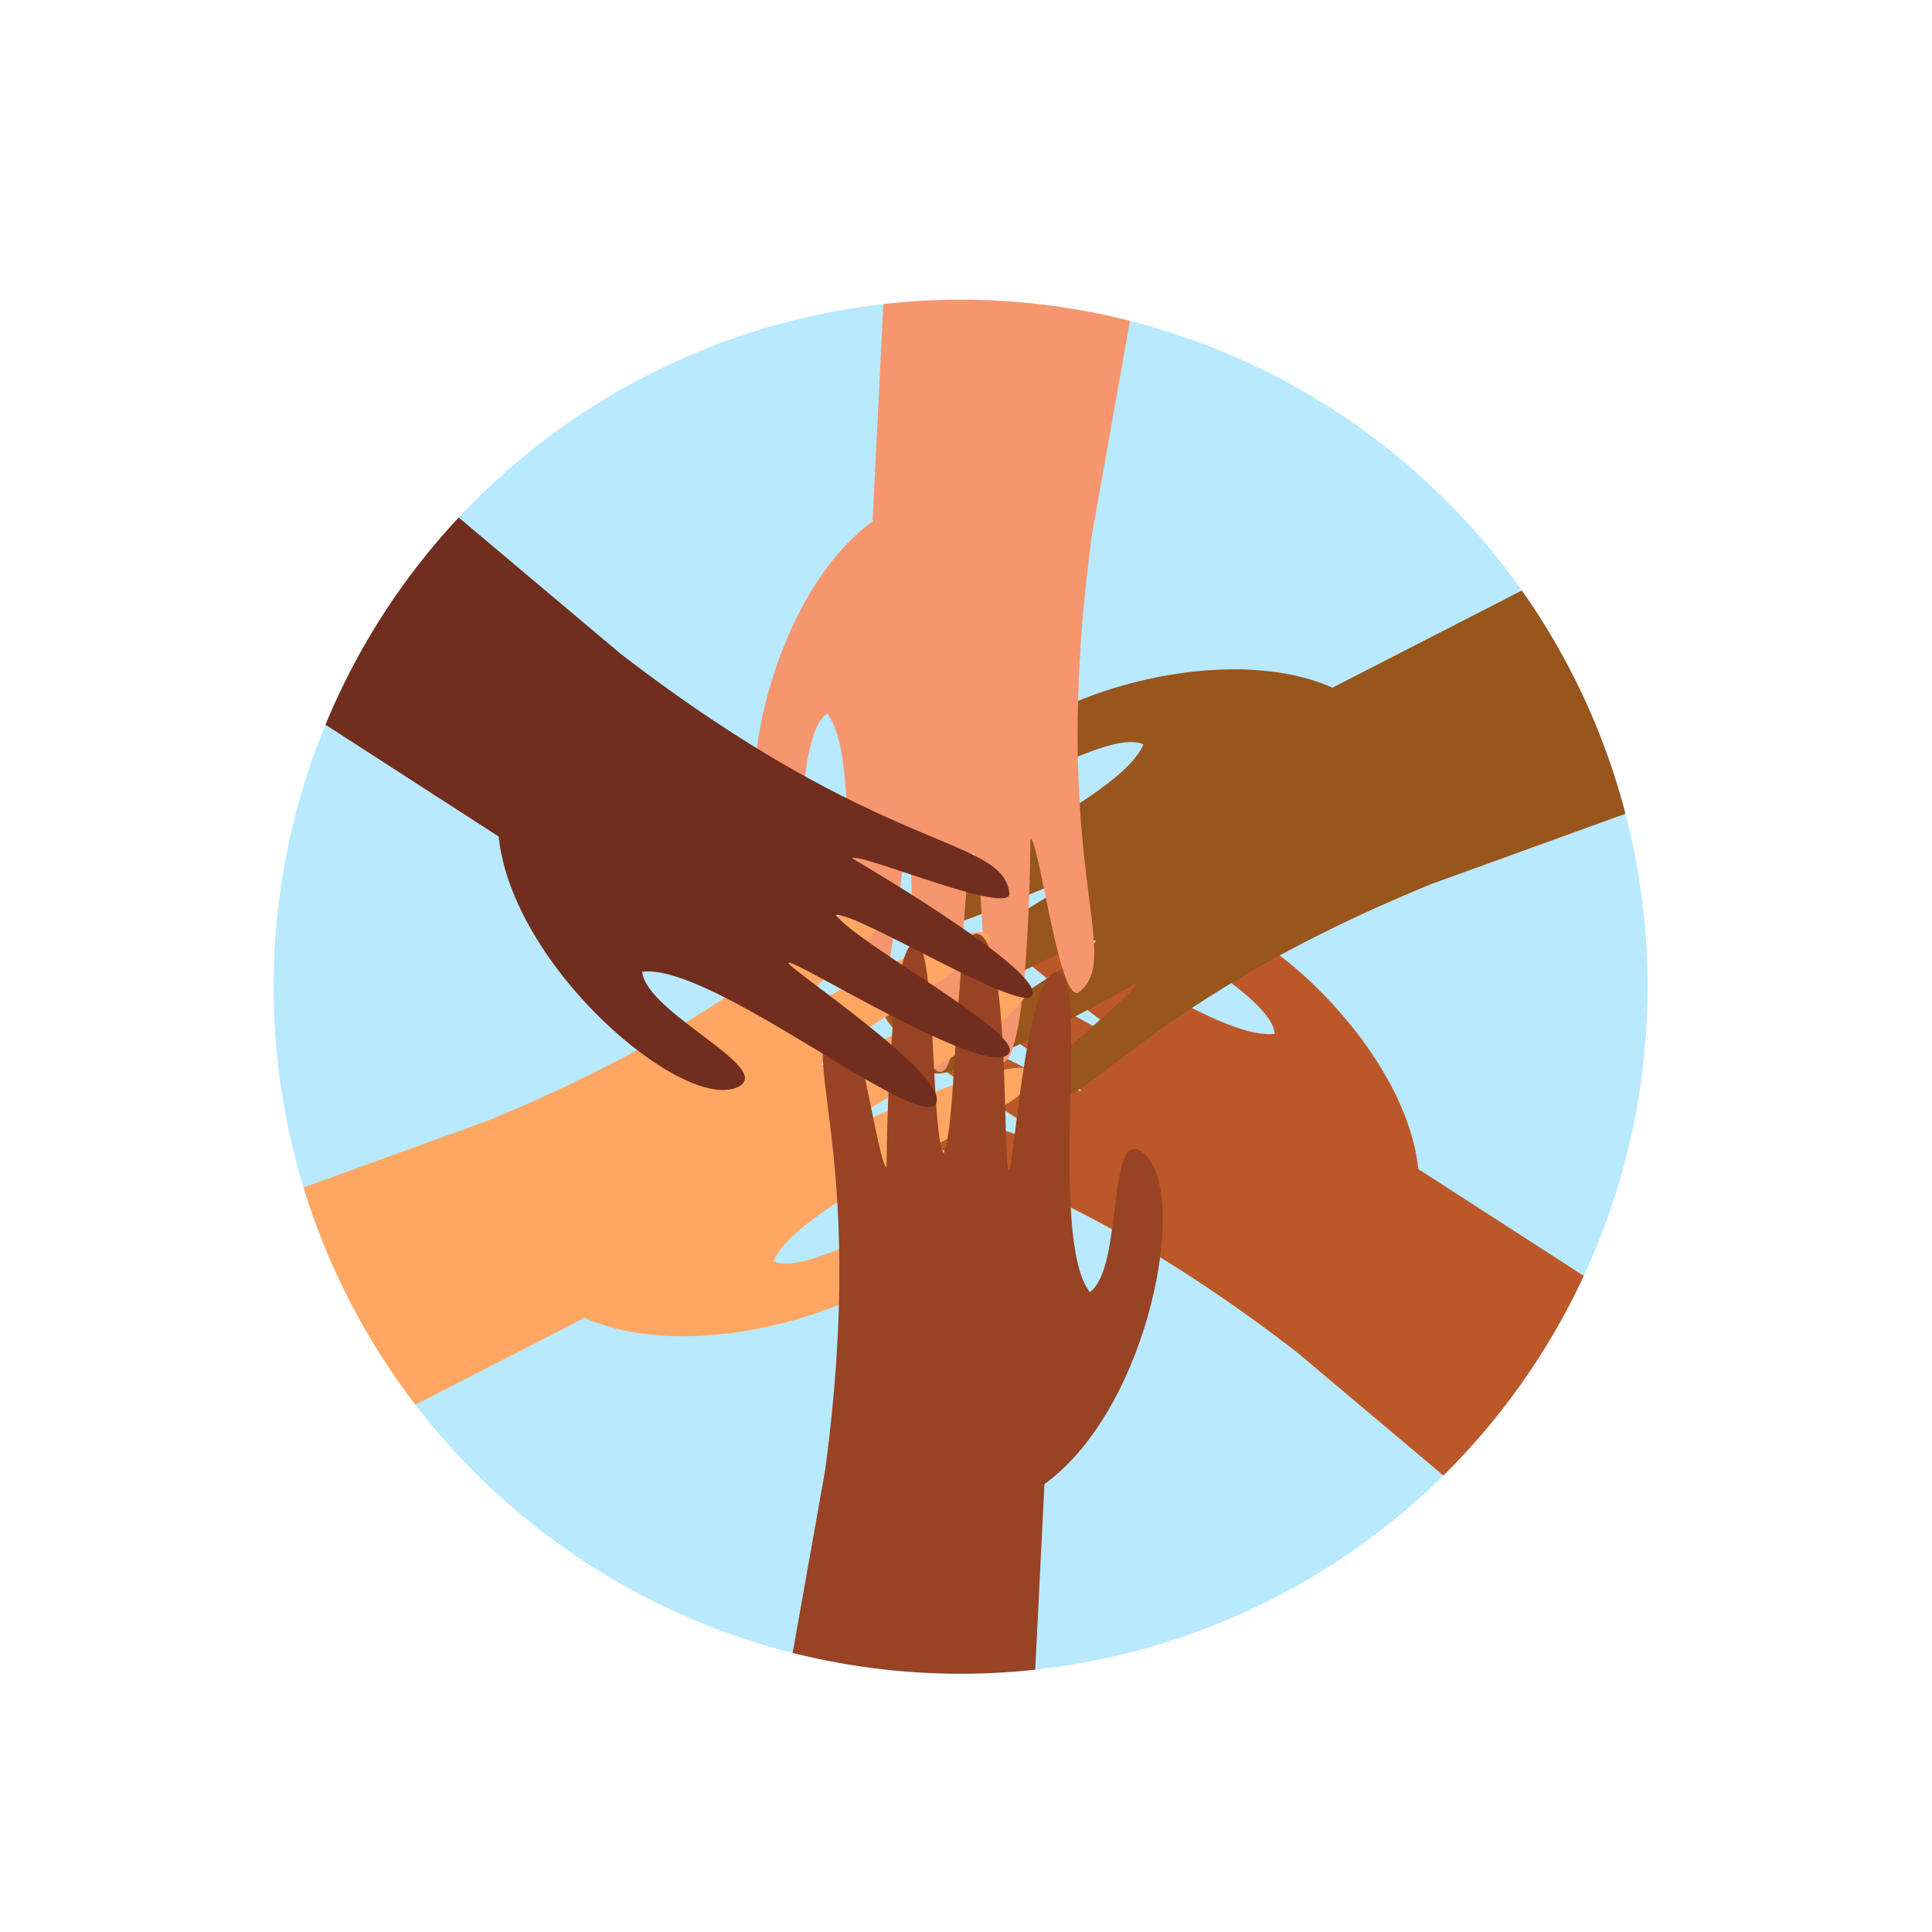
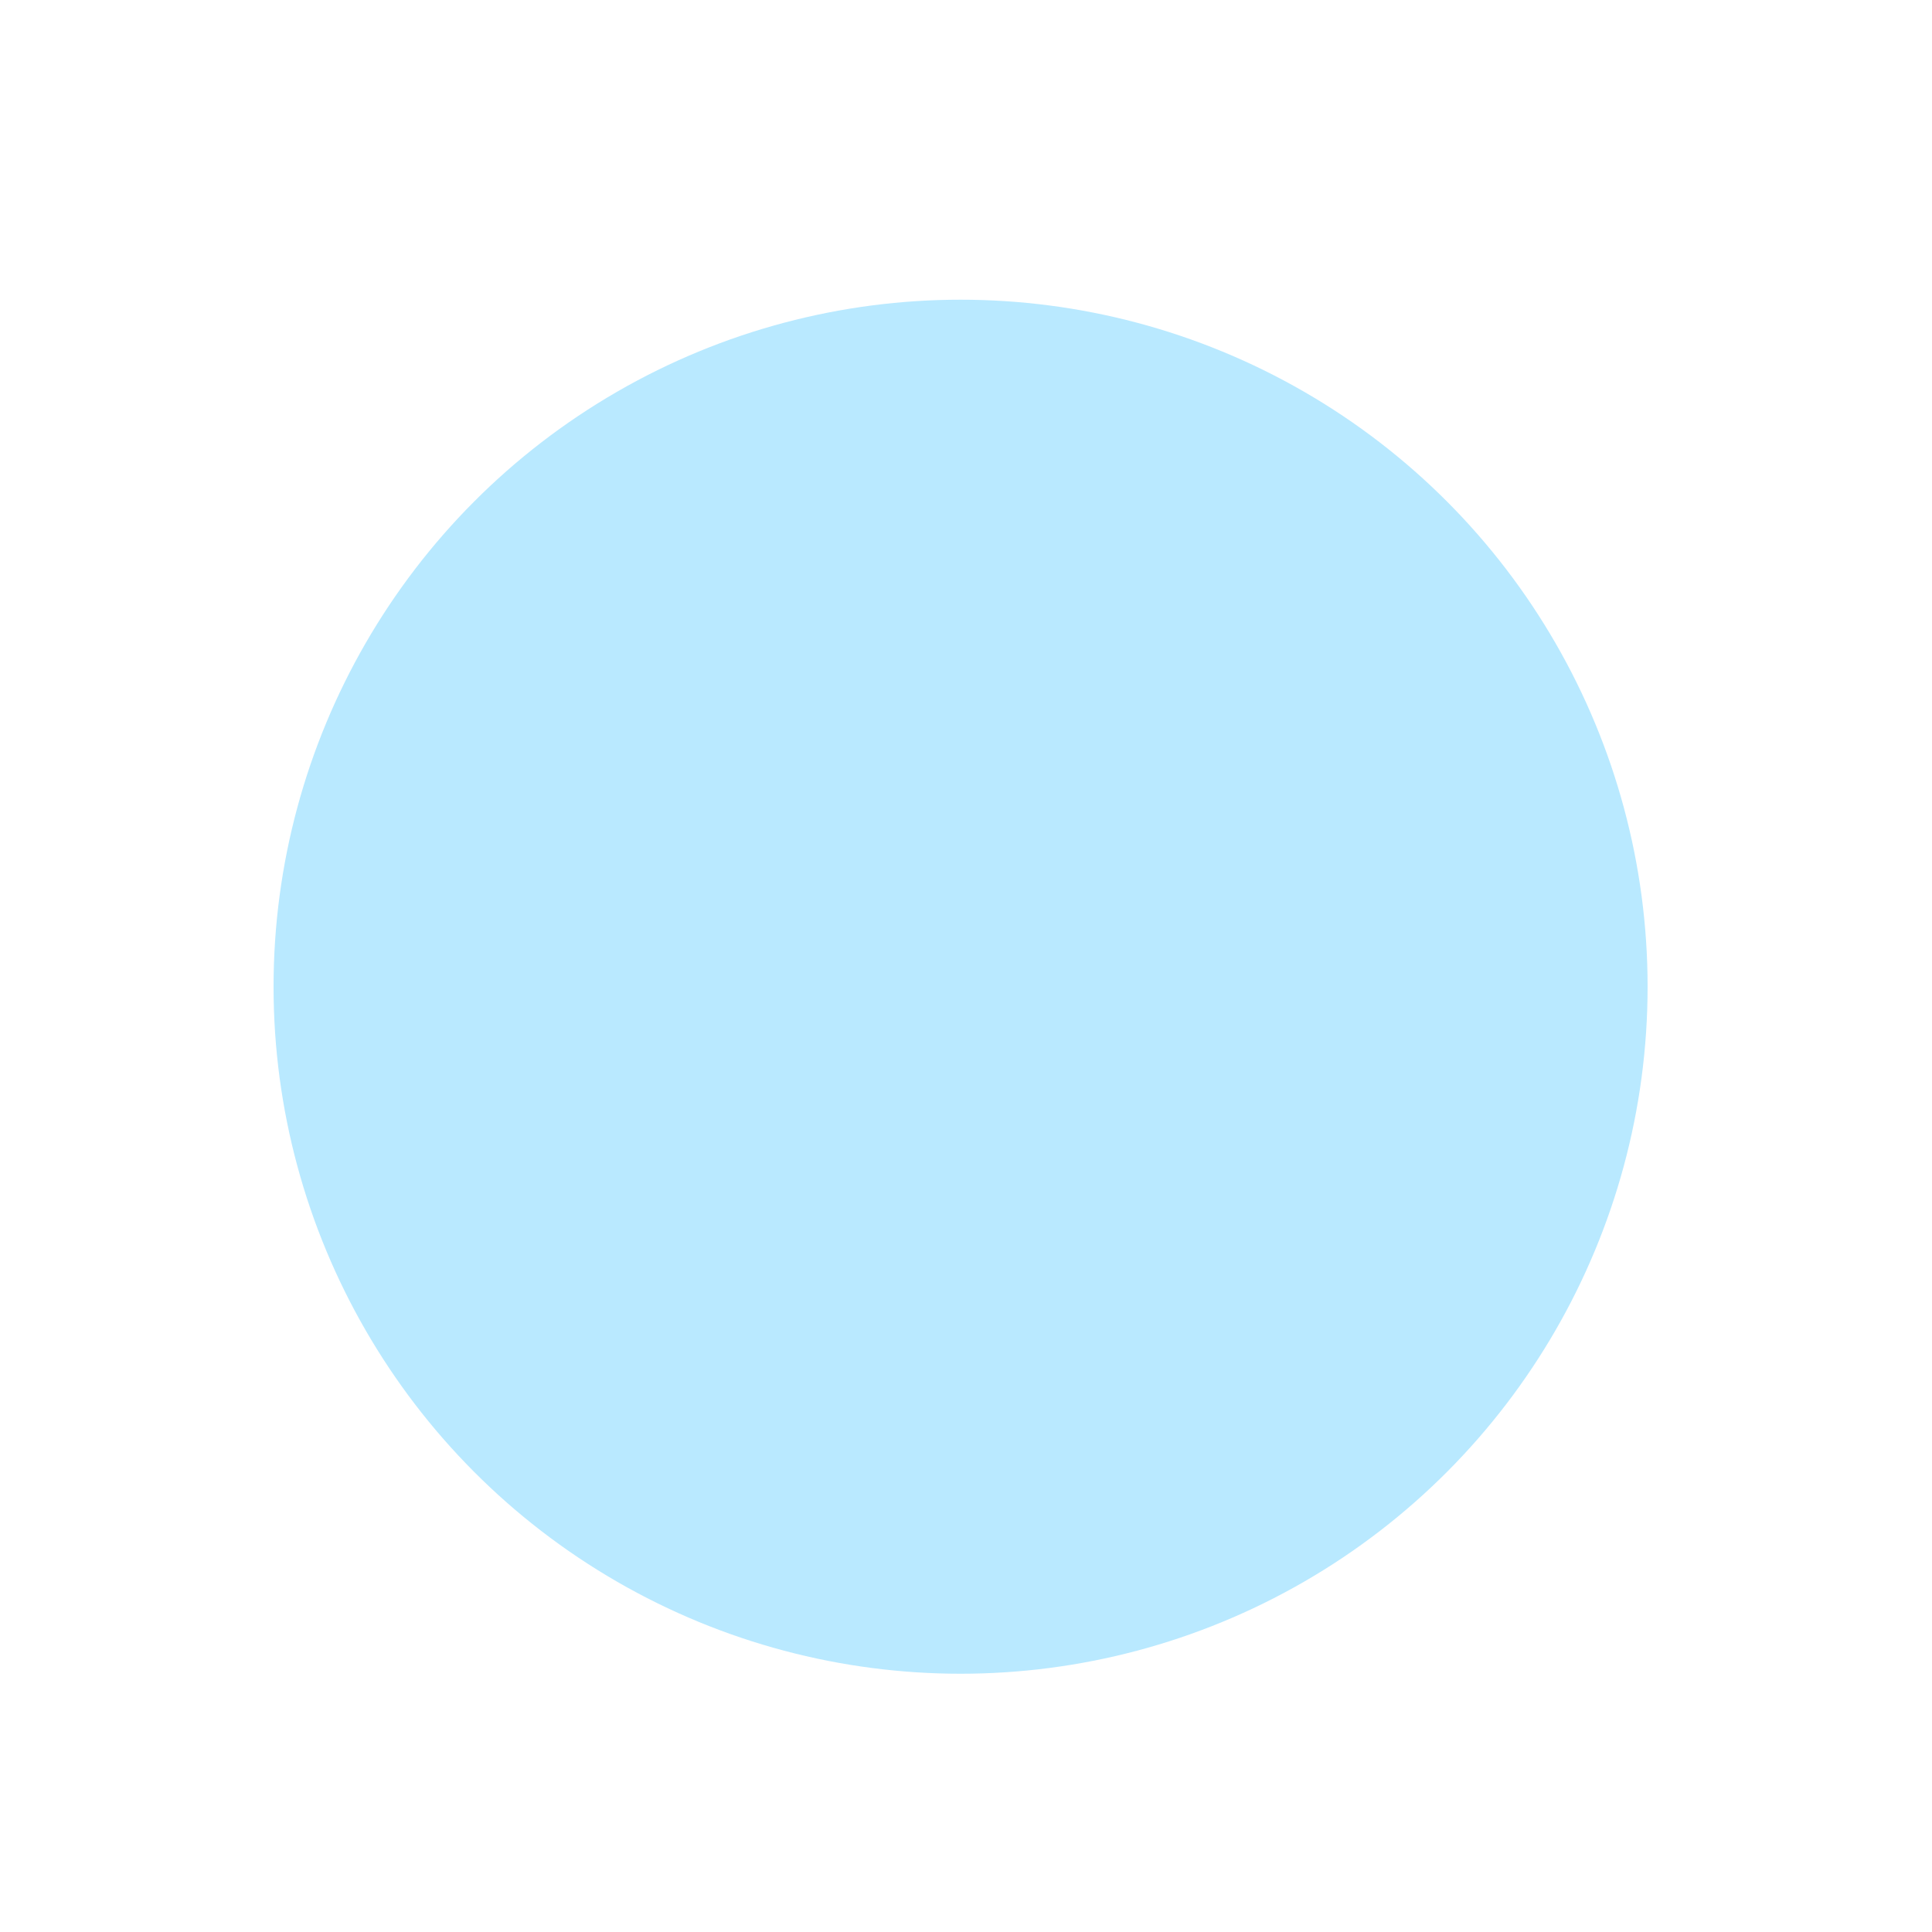
<svg xmlns="http://www.w3.org/2000/svg" id="Layer_1" viewBox="0 0 1200 1200">
  <defs>
    <style>.cls-1{clip-path:url(#clippath);}.cls-2{fill:#f5966e;}.cls-3{fill:#ffa762;}.cls-4{fill:#98551c;}.cls-5{fill:#974324;}.cls-6{fill:#bc5828;}.cls-7{fill:#b9e9ff;}.cls-8{fill:#712e1e;}</style>
    <clipPath id="clippath">
-       <circle class="cls-7" cx="596.63" cy="612.87" r="426.72" />
-     </clipPath>
+       </clipPath>
  </defs>
  <circle class="cls-7" cx="596.63" cy="612.87" r="426.72" />
  <g class="cls-1">
    <path class="cls-6" d="M671.58,677.42c-12.63,2.03-115.15-61.21-121.86-50.22-9.21,14.92,111.74,85.43,111.74,85.43-3.97,4.07-99.85-36.68-97.75-21.54,4.98,35.89,77.87,22.26,241.86,148.83l140.31,118.1,88.14-133.09-153.08-98.81c-8.42-81.34-114.36-171.02-148.22-155.75-24.97,11.26,56.61,45.9,59.05,71.73-43.6,5.65-173.16-101.19-182.58-81.61-8.23,17.1,92.77,84.3,91.81,87.17-1.37,4.1-125.79-74.25-137.17-55.98-7.99,12.82,93.97,67.54,107.75,85.75Z" />
-     <path class="cls-4" d="M680.72,584.1c-4.56,11.95-110.58,69.12-104.42,80.43,8.32,15.44,129.86-54.06,129.86-54.06,1.54,5.47-81.69,68.13-67.53,73.89,33.57,13.63,58.21-56.3,249.82-135.05l172.43-62.46-71.19-142.88-162.12,83.17c-74.66-33.38-205.29,13.53-209,50.49-2.73,27.25,68.05-26.07,91.64-15.28-16.9,40.58-174.21,99.36-161.96,117.31,10.69,15.67,119.39-38.19,121.39-35.92,2.87,3.24-127.2,71.81-117.07,90.8,7.11,13.33,105.48-47.61,128.14-50.44Z" />
    <path class="cls-2" d="M604.48,529.53c8.07,9.92,4.57,130.33,17.44,130.65,17.53,.52,18.11-139.49,18.11-139.49,5.51,1.41,18.16,104.82,30.22,95.43,28.59-22.25-19.65-78.57,7.96-283.87l32.12-180.56-159.33-9.79-9.03,181.98c-66.23,47.96-90.93,184.55-60.77,206.24,22.23,15.99,11.45-71.97,32.59-87.01,26.7,34.93-1.05,200.55,20.62,198.92,18.92-1.42,26.62-122.49,29.59-123.09,4.24-.86-1.41,146.06,20.1,146.79,15.1,.51,11.51-115.15,20.39-136.19Z" />
    <path class="cls-3" d="M509.95,661.59c4.56-11.95,110.58-69.12,104.42-80.43-8.32-15.44-129.86,54.06-129.86,54.06-1.54-5.47,81.69-68.13,67.53-73.89-33.57-13.63-58.21,56.3-249.82,135.05l-172.43,62.46,71.19,142.88,162.12-83.17c74.66,33.38,205.29-13.53,209-50.49,2.73-27.25-68.05,26.07-91.64,15.28,16.9-40.58,174.21-99.36,161.96-117.31-10.69-15.67-119.39,38.19-121.39,35.92-2.87-3.24,127.2-71.81,117.07-90.8-7.11-13.33-105.48,47.61-128.14,50.44Z" />
-     <path class="cls-5" d="M586.2,716.16c-8.07-9.92-4.57-130.33-17.44-130.65-17.53-.52-18.11,139.49-18.11,139.49-5.51-1.41-18.16-104.82-30.22-95.43-28.59,22.25,19.65,78.57-7.96,283.87l-32.12,180.56,159.33,9.79,9.03-181.98c66.23-47.96,90.93-184.55,60.77-206.24-22.23-15.99-11.45,71.97-32.59,87.01-26.7-34.93,1.05-200.55-20.62-198.92-18.92,1.42-26.62,122.49-29.59,123.09-4.24,.86,1.41-146.06-20.1-146.79-15.1-.51-11.51,115.15-20.39,136.19Z" />
-     <path class="cls-8" d="M519.09,568.27c12.63-2.03,115.15,61.21,121.86,50.22,9.21-14.92-111.74-85.43-111.74-85.43,3.97-4.07,99.85,36.68,97.75,21.54-4.98-35.89-77.87-22.26-241.86-148.83l-140.31-118.1-88.14,133.09,153.08,98.81c8.42,81.34,114.36,171.02,148.22,155.75,24.97-11.26-56.61-45.9-59.05-71.73,43.6-5.65,173.16,101.19,182.58,81.61,8.23-17.1-92.77-84.3-91.81-87.17,1.37-4.1,125.79,74.25,137.17,55.98,7.99-12.82-93.97-67.54-107.75-85.75Z" />
  </g>
</svg>